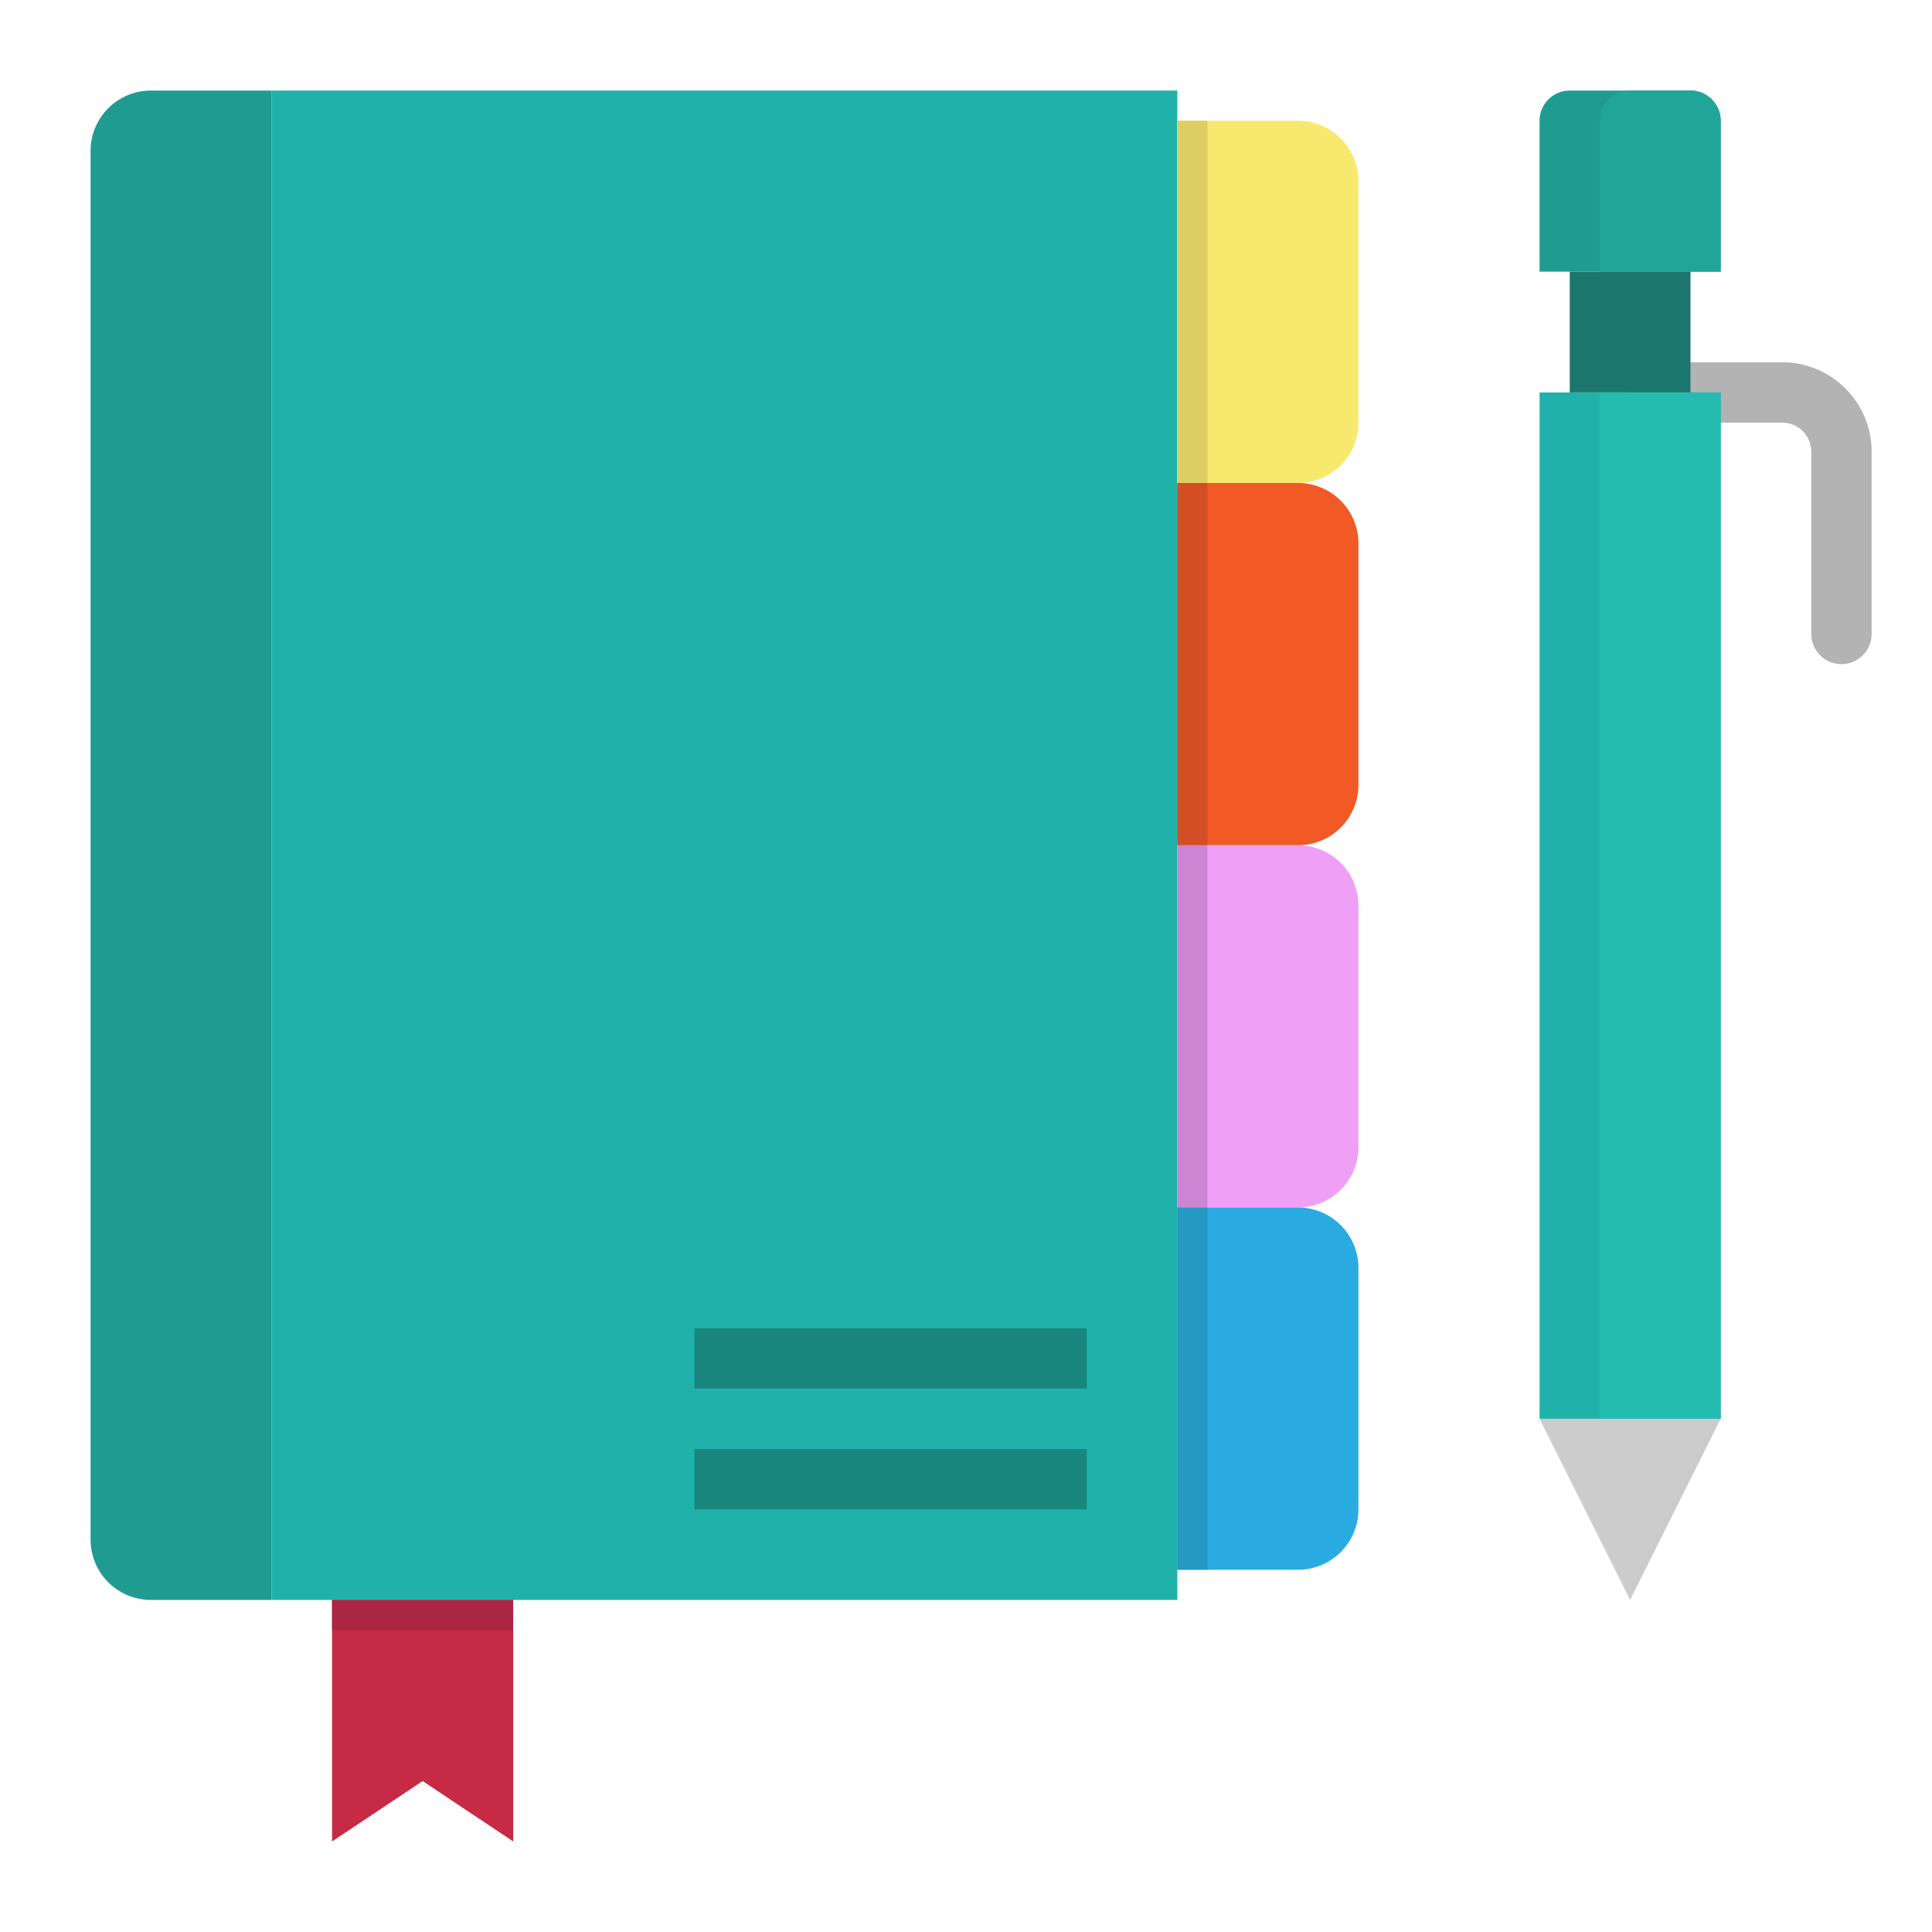
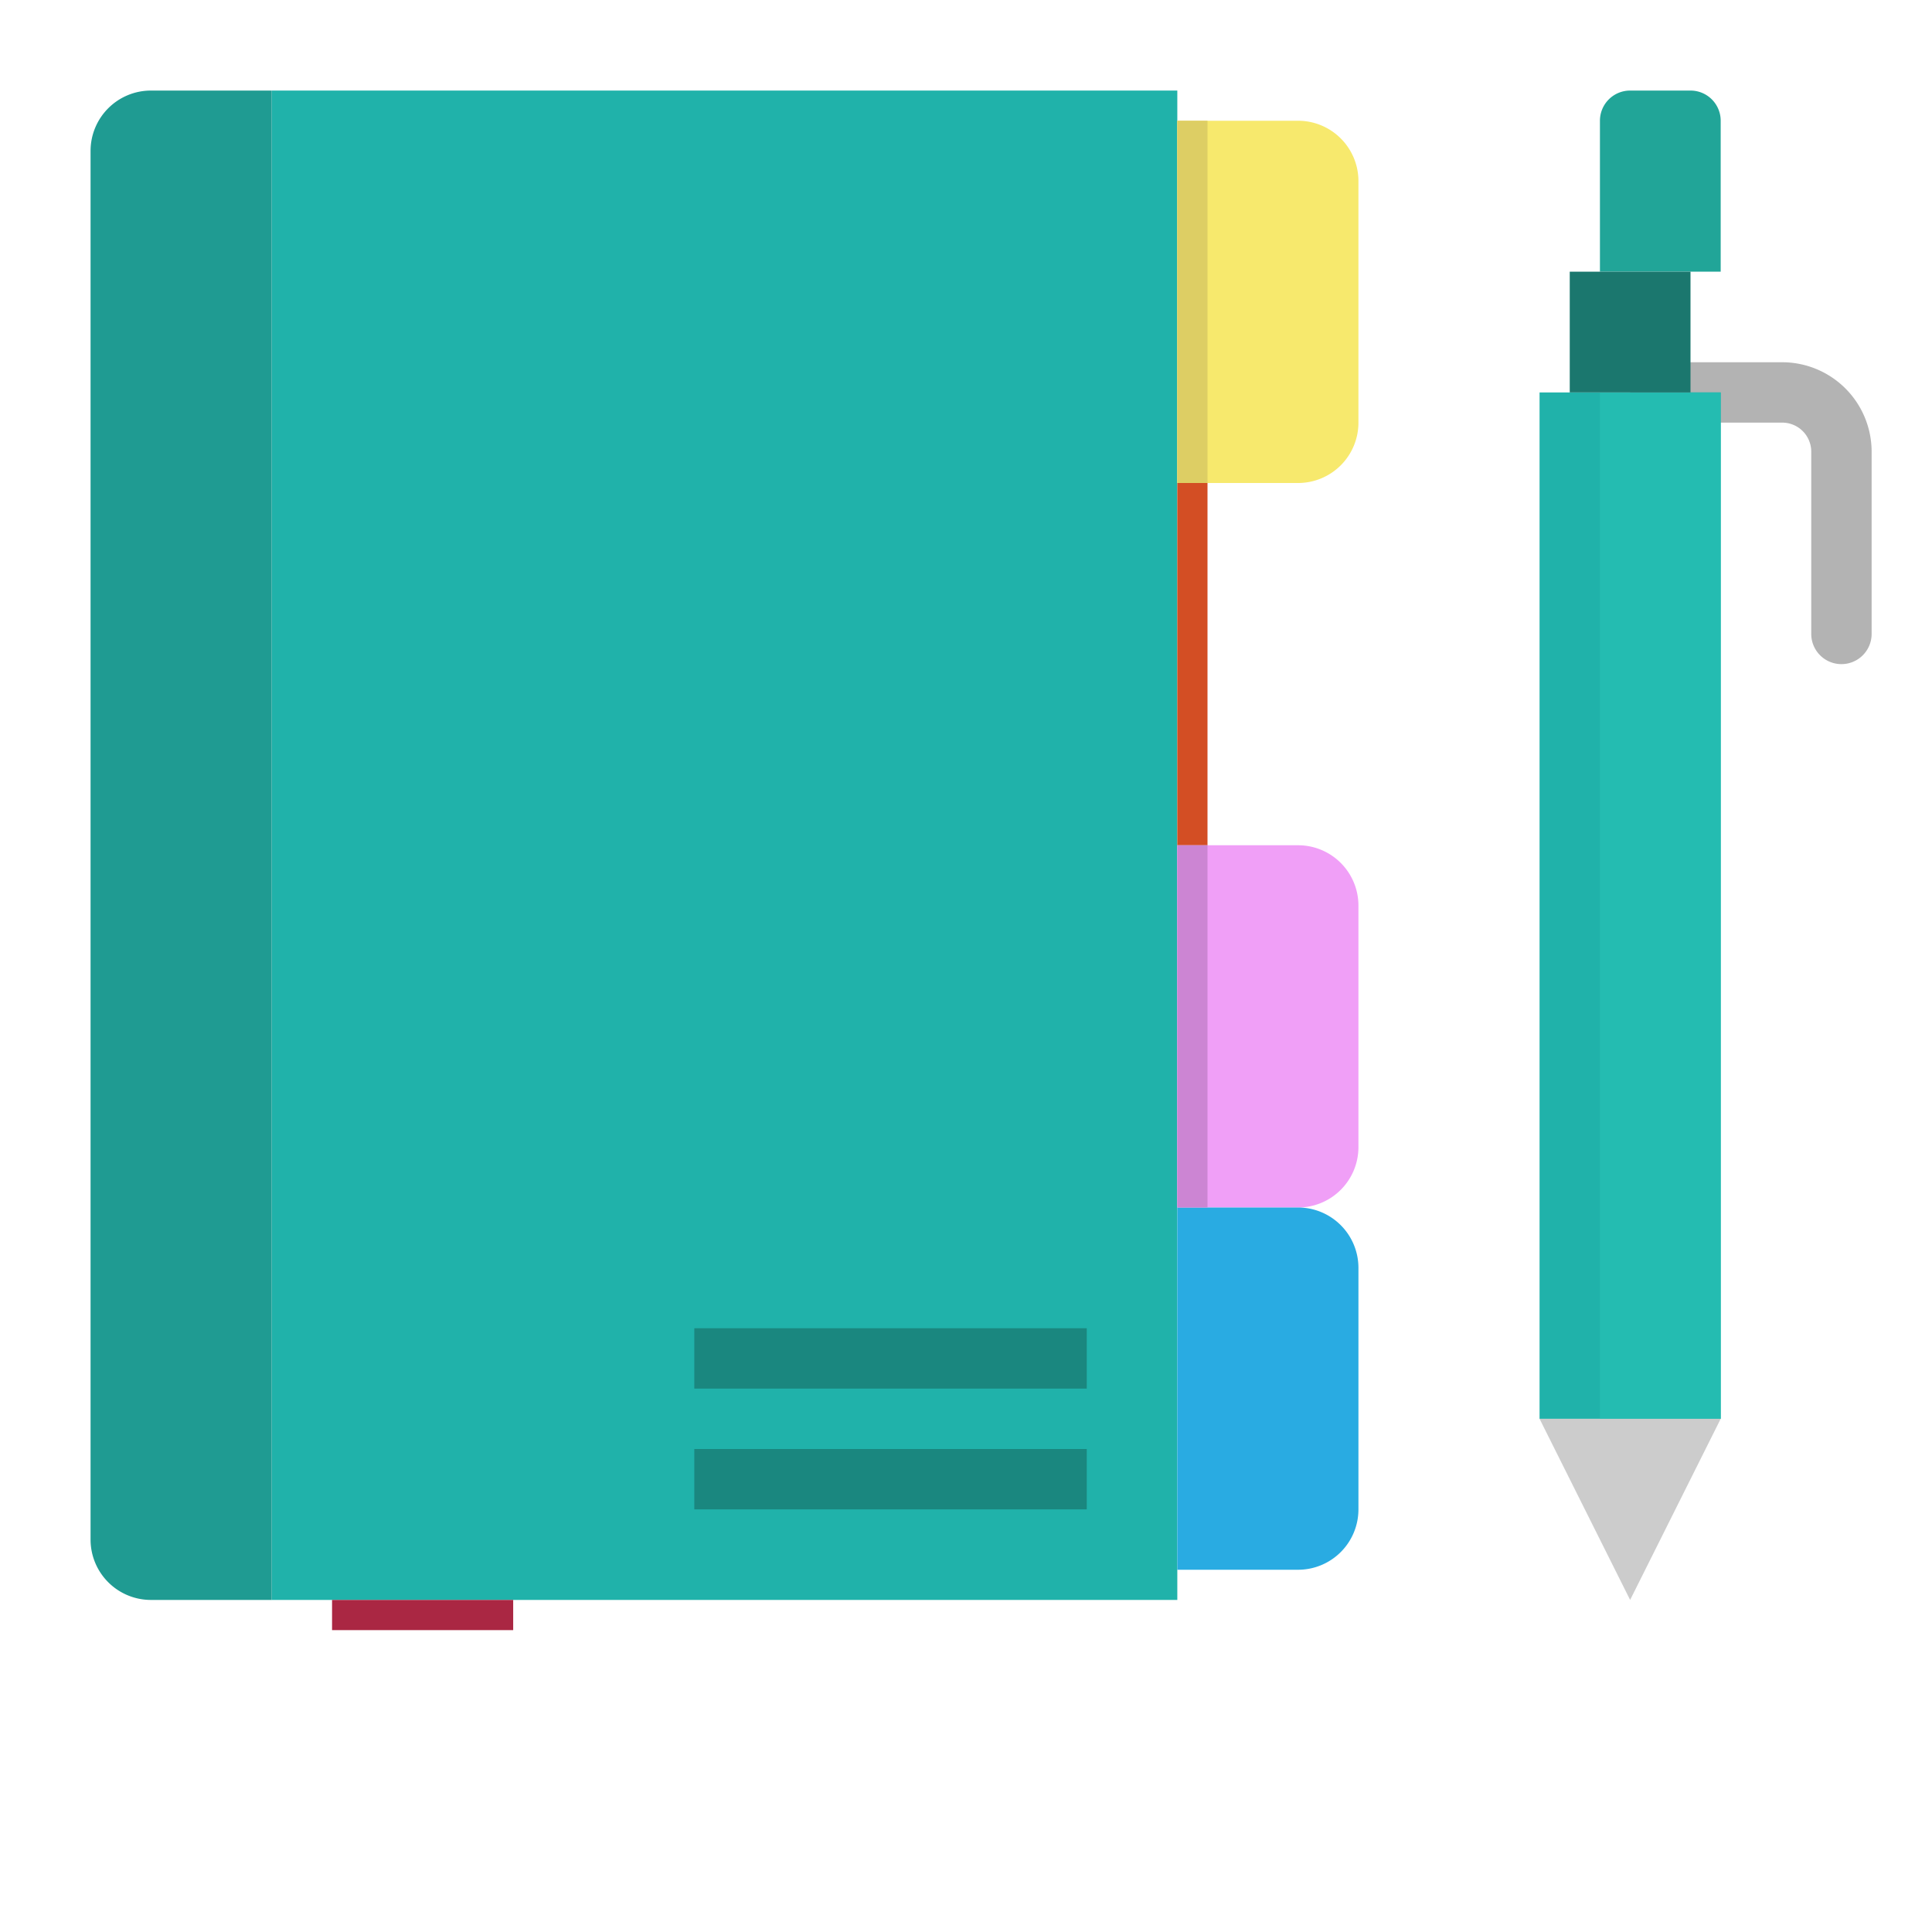
<svg xmlns="http://www.w3.org/2000/svg" height="512" viewBox="0 0 64 64" width="512">
  <g id="Flat">
    <path d="m61 22a1 1 0 0 1 -1-1v-6.04a.962.962 0 0 0 -.96-.96h-4.04a1 1 0 0 1 0-2h4.04a2.964 2.964 0 0 1 2.96 2.96v6.04a1 1 0 0 1 -1 1z" fill="#b3b3b3" />
    <path d="m22 3h17v50h-30v-50h7.032z" fill="#20b2aa" />
-     <path d="m17 61-3-2-3 2v-8h6z" fill="#c62a44" />
    <path d="m39 4h4a2 2 0 0 1 2 2v8a2 2 0 0 1 -2 2h-4a0 0 0 0 1 0 0v-12a0 0 0 0 1 0 0z" fill="#f7e96d" />
-     <path d="m39 16h4a2 2 0 0 1 2 2v8a2 2 0 0 1 -2 2h-4a0 0 0 0 1 0 0v-12a0 0 0 0 1 0 0z" fill="#f15a24" />
    <path d="m39 28h4a2 2 0 0 1 2 2v8a2 2 0 0 1 -2 2h-4a0 0 0 0 1 0 0v-12a0 0 0 0 1 0 0z" fill="#f09ff7" />
    <path d="m39 40h4a2 2 0 0 1 2 2v8a2 2 0 0 1 -2 2h-4a0 0 0 0 1 0 0v-12a0 0 0 0 1 0 0z" fill="#29abe2" />
    <path d="m5 3h4a0 0 0 0 1 0 0v50a0 0 0 0 1 0 0h-4a2 2 0 0 1 -2-2v-46a2 2 0 0 1 2-2z" fill="#1f9b92" />
    <path d="m23 48h13v2h-13z" fill="#1a877f" />
    <path d="m23 44h13v2h-13z" fill="#1a877f" />
    <path d="m57 40v7h-6v-34h6v25.04z" fill="#20b2aa" />
    <path d="m57 40v7h-4v-34h4v25.04z" fill="#24bcb1" />
    <path d="m54 53-3-6h6z" fill="#ccc" />
-     <path d="m57 4v5h-6v-5a1 1 0 0 1 1-1h4a1 1 0 0 1 1 1z" fill="#1f9b92" />
    <path d="m57 4v5h-4v-5a1 1 0 0 1 1-1h2a1 1 0 0 1 1 1z" fill="#21a598" />
    <path d="m52 9h4v4h-4z" fill="#1b776e" />
    <path d="m39 4h1v12h-1z" fill="#ddce64" />
    <path d="m39 16h1v12h-1z" fill="#d34e24" />
    <path d="m39 28h1v12h-1z" fill="#cc85d3" />
-     <path d="m39 40h1v12h-1z" fill="#2599c1" />
    <path d="m11 53h6v1h-6z" fill="#aa2743" />
  </g>
</svg>